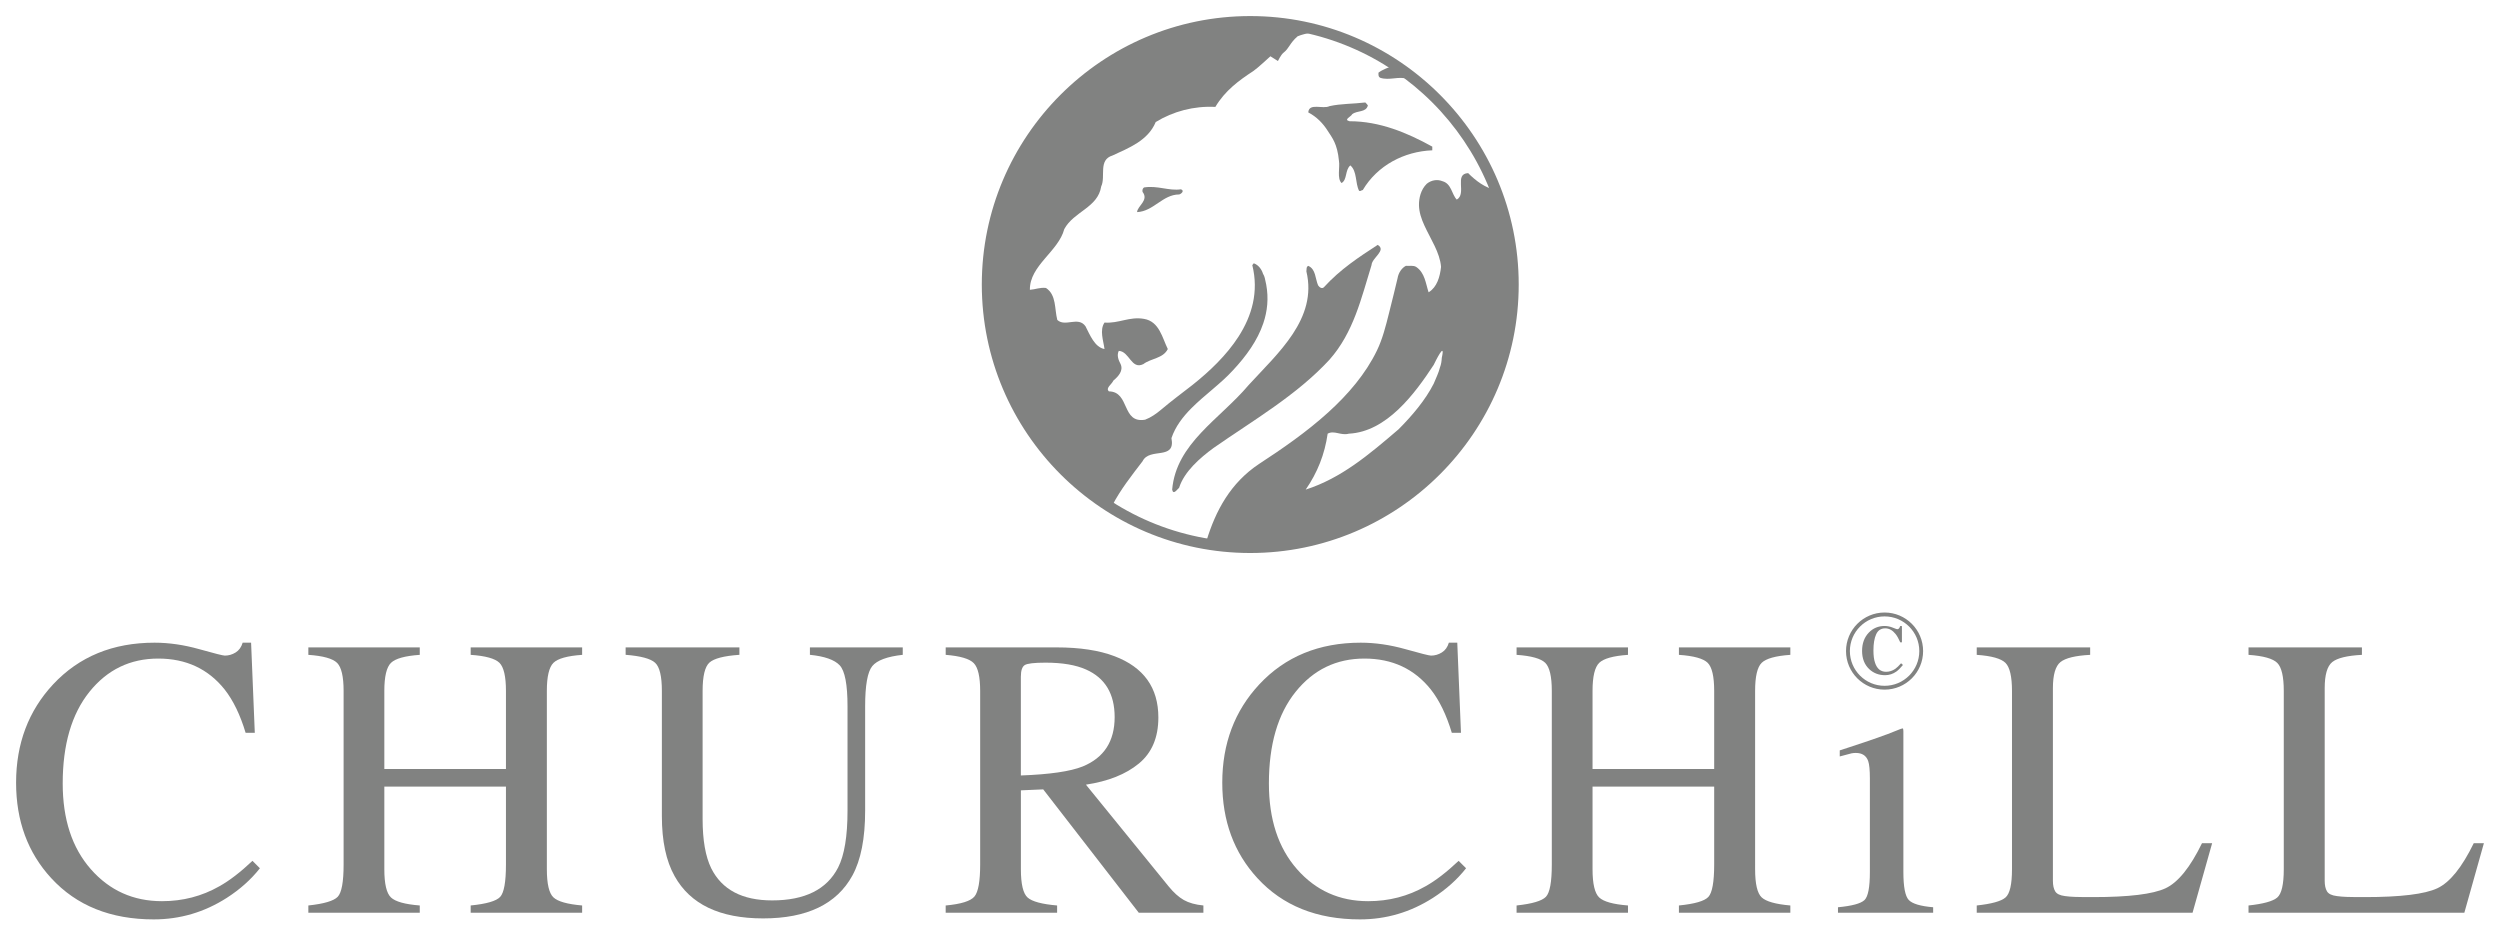
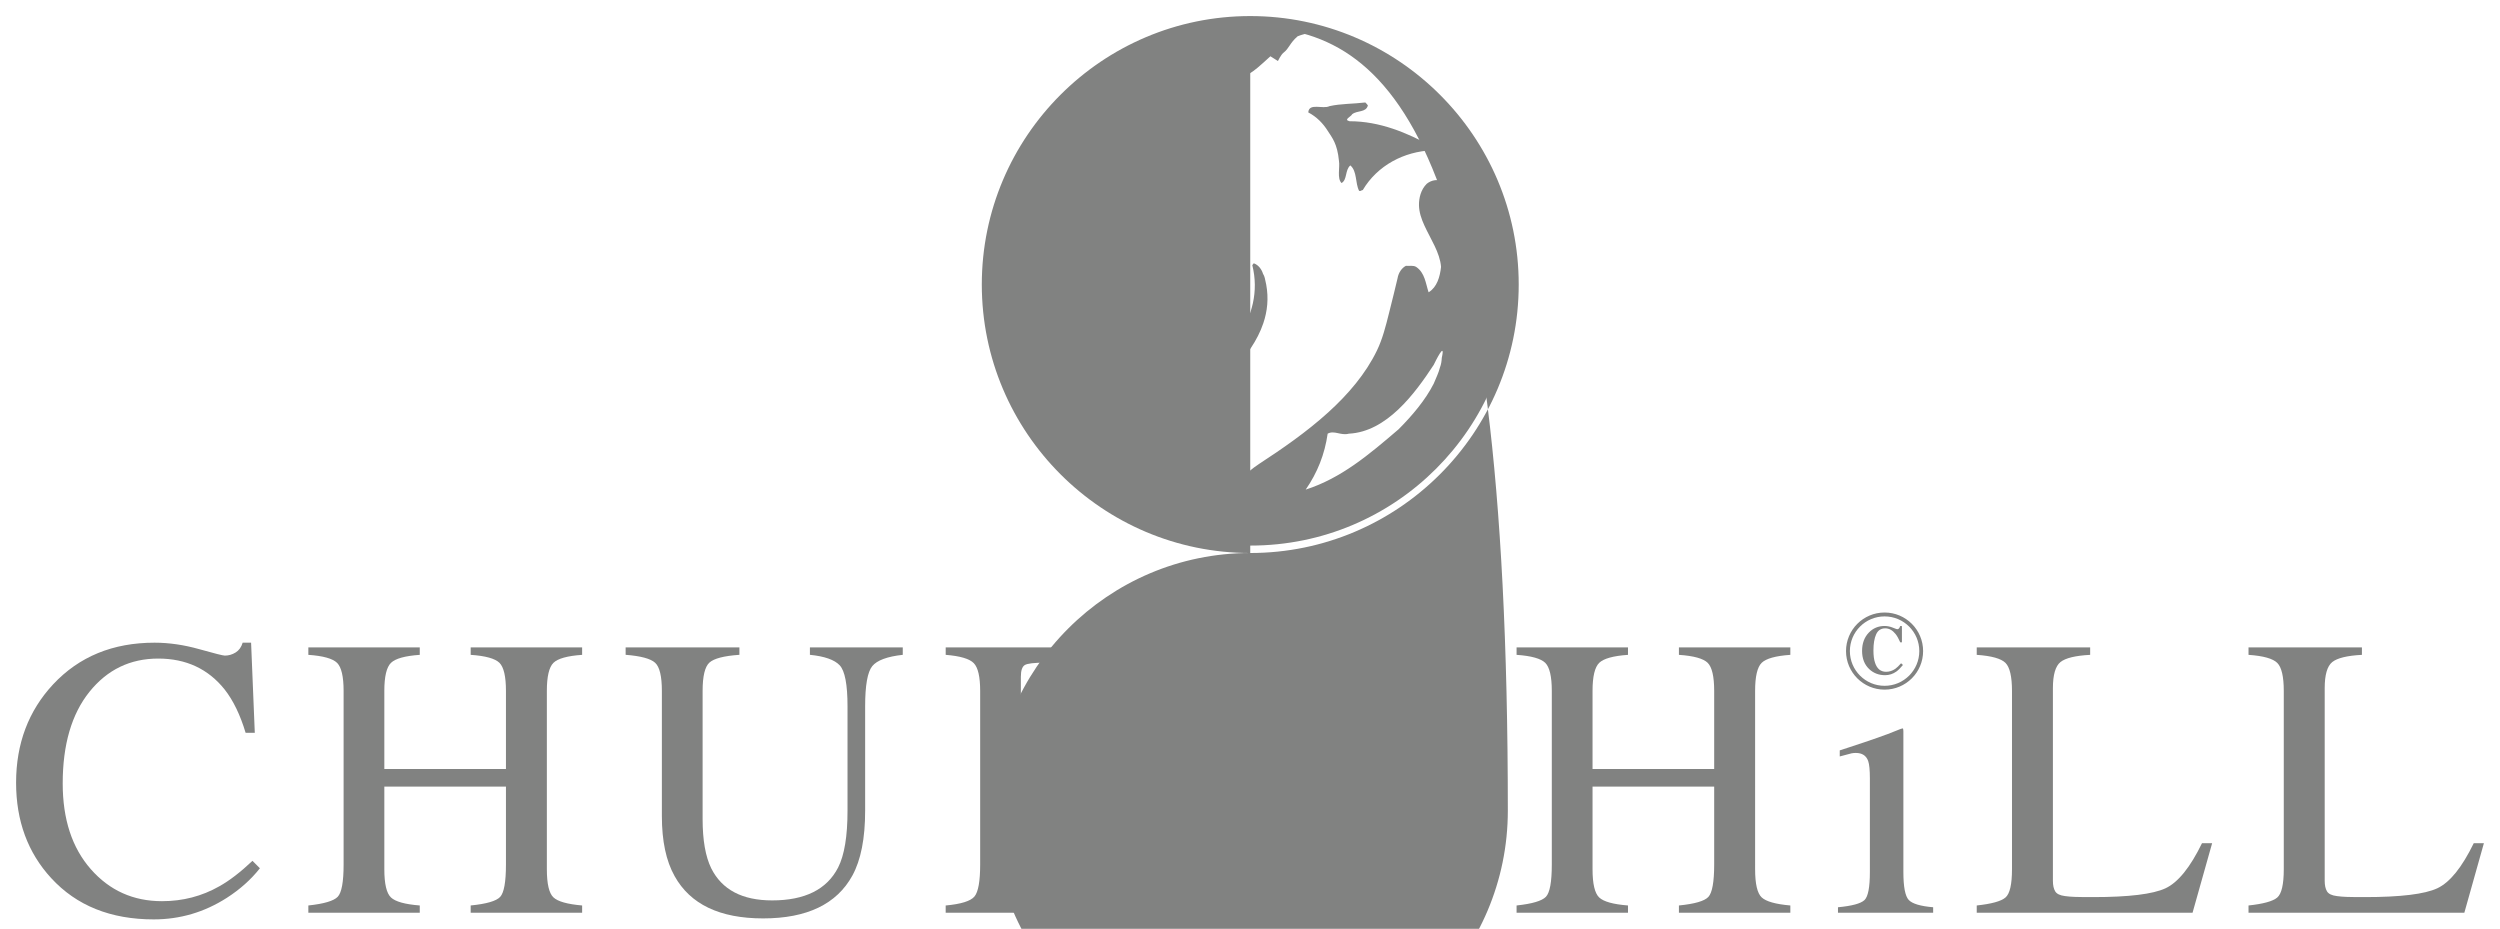
<svg xmlns="http://www.w3.org/2000/svg" version="1.1" id="Layer_1" x="0px" y="0px" width="155.36px" height="57.72px" viewBox="0 0 155.36 57.72" enable-background="new 0 0 155.36 57.72" xml:space="preserve">
  <g>
    <path fill="#818281" d="M85.006,6.55c-0.113,0.457-0.66,0.297-0.979,0.55c-0.045,0.137-0.568,0.342-0.158,0.434   c1.865,0,3.568,0.709,5.139,1.578c0,0.091,0,0.16,0,0.229c-1.752,0.069-3.41,0.937-4.32,2.47c-0.092,0-0.113,0.091-0.229,0.046   c-0.248-0.481-0.113-1.214-0.545-1.579c-0.34,0.298-0.182,0.892-0.545,1.098c-0.291-0.287-0.094-0.965-0.16-1.372   c-0.104-1.086-0.424-1.438-0.693-1.864c-0.299-0.476-0.695-0.882-1.215-1.154c0.045-0.617,0.908-0.183,1.318-0.389   c0.705-0.159,1.477-0.137,2.227-0.229C84.916,6.437,84.959,6.481,85.006,6.55" />
    <path fill="#818281" d="M73.39,11.764c0.25,0.093,0,0.297-0.114,0.321c-1.023,0-1.591,1.051-2.614,1.097   c0.023-0.388,0.75-0.731,0.341-1.258c-0.022-0.114,0-0.206,0.09-0.275C71.935,11.513,72.639,11.878,73.39,11.764" />
-     <path fill="#818281" d="M85.232,16.476c-0.637,2.058-1.115,4.185-2.613,5.877c-2.047,2.218-4.751,3.773-7.207,5.487   c-0.84,0.617-1.819,1.465-2.137,2.471c-0.114,0.092-0.363,0.48-0.432,0.116c0.25-2.883,2.955-4.369,4.751-6.497   c1.818-1.989,4.295-4.115,3.59-7.066c0.023-0.137-0.021-0.273,0.115-0.343c0.477,0.206,0.432,0.8,0.613,1.212   c0.092,0.139,0.25,0.229,0.363,0.114c1.021-1.12,2.182-1.875,3.342-2.63C86.186,15.561,85.254,16.018,85.232,16.476" />
    <path fill="#818281" d="M69.125,31.404c0.5-0.969,1.215-1.875,1.877-2.738c0.433-0.893,2.069-0.023,1.797-1.44   c0.245-0.723,0.704-1.32,1.247-1.865c0.816-0.819,1.821-1.52,2.571-2.345c0.82-0.877,1.529-1.851,1.891-2.931   c0.252-0.747,0.336-1.545,0.18-2.397c-0.09-0.399-0.082-0.481-0.203-0.682c-0.076-0.255-0.274-0.541-0.571-0.645   c-0.021,0.046-0.067,0.069-0.091,0.115c0.41,1.661-0.023,3.146-0.859,4.447c-0.741,1.152-1.8,2.159-2.868,3.007   c-0.738,0.572-1.288,0.98-1.917,1.51c-0.318,0.268-0.648,0.502-1.016,0.641c-1.478,0.252-0.933-1.737-2.251-1.761   c-0.227-0.206,0.182-0.436,0.273-0.664c0.319-0.272,0.637-0.617,0.455-1.028c-0.136-0.252-0.25-0.549-0.115-0.823   c0.662,0.023,0.774,1.189,1.525,0.823c0.477-0.366,1.227-0.344,1.522-0.938c-0.341-0.685-0.524-1.715-1.479-1.874   c-0.908-0.161-1.569,0.297-2.455,0.229c-0.318,0.479-0.067,1.12,0,1.646c-0.614-0.114-0.909-0.891-1.182-1.417   c-0.454-0.64-1.251,0.067-1.75-0.39c-0.182-0.686-0.046-1.555-0.705-1.989c-0.364-0.046-0.659,0.091-1,0.115   c-0.023-1.511,1.771-2.379,2.137-3.772c0.59-1.1,2.091-1.328,2.295-2.653c0.296-0.618-0.204-1.647,0.705-1.923   c0.978-0.457,2.205-0.914,2.683-2.08c1.091-0.663,2.364-1.007,3.705-0.938c0.603-1.012,1.462-1.643,2.36-2.229   c0.244-0.16,1.062-0.918,1.062-0.918l0.467,0.295c0,0,0.188-0.39,0.338-0.508c0.377-0.293,0.379-0.591,0.887-1.029   c0.537-0.218,1.111-0.268,1.693-0.274c-1.463-0.433-3.012-0.668-4.617-0.668c-9.003,0-16.3,7.296-16.3,16.298   c0,5.854,3.087,10.984,7.721,13.858L69.125,31.404" />
    <path fill="#818281" d="M92.947,11.803c-0.637-0.115-1.24-0.571-1.711-1.045c-0.889,0.046-0.07,1.28-0.705,1.646   c-0.32-0.32-0.32-0.983-0.889-1.143c-0.34-0.138-0.703-0.062-0.977,0.159c-0.375,0.371-0.49,0.897-0.484,1.328   c0.006,0.432,0.146,0.853,0.34,1.273c0.383,0.84,0.963,1.675,1.031,2.566c-0.068,0.618-0.25,1.258-0.773,1.578   c-0.182-0.548-0.229-1.212-0.773-1.578c-0.182-0.113-0.432-0.046-0.637-0.068c-0.232,0.118-0.459,0.399-0.521,0.78   c-0.133,0.578-0.318,1.312-0.529,2.156c-0.211,0.848-0.408,1.614-0.746,2.317c-0.697,1.448-1.787,2.724-3.029,3.852   c-1.355,1.231-2.891,2.286-4.289,3.198c-1.79,1.186-2.711,2.916-3.283,4.794l-0.03,0.048c0.903,0.154,1.829,0.24,2.776,0.24   c9.002,0,16.299-7.298,16.299-16.3C94.016,15.563,93.637,13.606,92.947,11.803 M89.598,22.239   c-0.008,0.178-0.037,0.402-0.113,0.594c-0.094,0.372-0.234,0.626-0.387,1.006c-0.523,1.03-1.342,1.991-2.182,2.836   c-1.842,1.578-3.57,3.042-5.775,3.751c0.729-1.052,1.182-2.195,1.365-3.476c0.408-0.229,0.818,0.137,1.318,0   c2.342-0.115,4.092-2.471,5.273-4.277C89.189,22.49,89.848,21.118,89.598,22.239z" />
    <path fill="#818281" d="M86.734,4.032c-0.416,0.142-0.828,0.292-1.07,0.484c0,0.114-0.023,0.251,0.115,0.32   c0.566,0.183,1.137-0.115,1.682,0.067c0.25,0.062,0.504,0.146,0.756,0.242C87.744,4.747,87.25,4.375,86.734,4.032" />
    <path fill="#818281" d="M9.604,39.939c0.901,0,1.826,0.135,2.775,0.402c0.949,0.267,1.48,0.401,1.593,0.401   c0.235,0,0.459-0.064,0.67-0.194c0.21-0.13,0.357-0.333,0.438-0.609h0.524l0.23,5.599h-0.571c-0.333-1.111-0.768-2.009-1.302-2.69   c-1.023-1.281-2.398-1.922-4.126-1.922c-1.744,0-3.169,0.689-4.278,2.069c-1.106,1.379-1.66,3.277-1.66,5.694   c0,2.223,0.581,3.999,1.746,5.324c1.165,1.327,2.639,1.99,4.424,1.99c1.29,0,2.478-0.307,3.565-0.926   c0.625-0.348,1.311-0.875,2.057-1.581l0.462,0.462c-0.551,0.699-1.237,1.312-2.057,1.839c-1.395,0.893-2.908,1.338-4.54,1.338   c-2.676,0-4.802-0.854-6.375-2.568C1.726,52.986,1,51.01,1,48.641c0-2.426,0.767-4.463,2.3-6.111   C4.915,40.802,7.016,39.939,9.604,39.939" />
    <path fill="#818281" d="M19.162,56.721V56.27c0.974-0.104,1.583-0.285,1.825-0.54c0.244-0.256,0.366-0.923,0.366-2.002V42.933   c0-0.893-0.137-1.473-0.407-1.741c-0.272-0.267-0.867-0.434-1.784-0.497v-0.463h6.924v0.463c-0.917,0.063-1.513,0.23-1.788,0.497   c-0.276,0.269-0.414,0.849-0.414,1.741v4.856h7.558v-4.856c0-0.893-0.135-1.473-0.402-1.741c-0.269-0.267-0.864-0.434-1.79-0.497   v-0.463h6.926v0.463c-0.918,0.063-1.513,0.23-1.784,0.497c-0.271,0.269-0.408,0.849-0.408,1.741V54.02   c0,0.908,0.136,1.49,0.408,1.746c0.271,0.256,0.865,0.424,1.784,0.504v0.451H29.25V56.27c0.982-0.098,1.592-0.274,1.833-0.534   c0.239-0.259,0.359-0.929,0.359-2.008v-4.844h-7.558v5.136c0,0.908,0.137,1.493,0.414,1.753c0.275,0.26,0.872,0.425,1.788,0.497   v0.451H19.162" />
    <path fill="#818281" d="M38.88,40.232h7.07v0.461c-0.956,0.065-1.578,0.227-1.862,0.481c-0.283,0.256-0.425,0.842-0.425,1.759   v7.971c0,1.308,0.179,2.325,0.535,3.055c0.665,1.331,1.926,1.996,3.785,1.996c2.037,0,3.404-0.682,4.101-2.044   c0.39-0.764,0.584-1.94,0.584-3.53v-6.487c0-1.354-0.162-2.203-0.486-2.549c-0.325-0.344-0.941-0.561-1.851-0.651v-0.461h5.77   v0.461c-0.966,0.106-1.598,0.34-1.894,0.701c-0.296,0.361-0.444,1.194-0.444,2.499v6.487c0,1.721-0.264,3.063-0.791,4.027   c-0.973,1.777-2.823,2.666-5.549,2.666c-2.694,0-4.527-0.876-5.501-2.629c-0.528-0.939-0.791-2.182-0.791-3.724v-7.788   c0-0.909-0.14-1.491-0.42-1.746c-0.28-0.256-0.892-0.42-1.832-0.494V40.232" />
    <path fill="#818281" d="M63.441,42.044c0-0.373,0.08-0.61,0.238-0.712s0.59-0.152,1.295-0.152c1.046,0,1.886,0.143,2.519,0.427   c1.185,0.526,1.776,1.513,1.776,2.956c0,1.503-0.661,2.524-1.983,3.067c-0.771,0.31-2.053,0.495-3.846,0.561V42.044 M65.693,56.721   V56.27c-0.94-0.08-1.551-0.244-1.831-0.492c-0.28-0.246-0.42-0.834-0.42-1.758v-4.905l1.388-0.06l5.938,7.666h4.016V56.27   c-0.494-0.048-0.901-0.161-1.216-0.339c-0.317-0.179-0.633-0.463-0.95-0.853l-5.135-6.316c1.388-0.21,2.485-0.648,3.292-1.314   c0.806-0.664,1.21-1.617,1.21-2.86c0-1.85-0.908-3.119-2.726-3.809c-0.958-0.364-2.154-0.547-3.59-0.547h-6.9v0.463   c0.901,0.072,1.481,0.244,1.746,0.517c0.263,0.271,0.396,0.845,0.396,1.722v10.795c0,1.039-0.118,1.699-0.354,1.983   c-0.236,0.284-0.832,0.471-1.789,0.559v0.451H65.693z" />
    <path fill="#818281" d="M84.561,39.939c0.9,0,1.826,0.135,2.775,0.402c0.949,0.267,1.48,0.401,1.594,0.401   c0.234,0,0.459-0.064,0.67-0.194s0.357-0.333,0.438-0.609h0.523l0.23,5.599h-0.57c-0.334-1.111-0.768-2.009-1.303-2.69   c-1.023-1.281-2.398-1.922-4.125-1.922c-1.746,0-3.17,0.689-4.279,2.069c-1.107,1.379-1.659,3.277-1.659,5.694   c0,2.223,0.581,3.999,1.745,5.324c1.164,1.327,2.639,1.99,4.424,1.99c1.289,0,2.479-0.307,3.564-0.926   c0.625-0.348,1.311-0.875,2.057-1.581l0.463,0.462c-0.551,0.699-1.236,1.312-2.057,1.839c-1.395,0.893-2.908,1.338-4.537,1.338   c-2.68,0-4.807-0.854-6.378-2.568c-1.452-1.581-2.179-3.557-2.179-5.926c0-2.426,0.766-4.463,2.301-6.111   C79.871,40.802,81.973,39.939,84.561,39.939" />
    <path fill="#818281" d="M94.246,56.721V56.27c0.973-0.104,1.58-0.285,1.824-0.54c0.244-0.256,0.365-0.923,0.365-2.002V42.933   c0-0.893-0.137-1.473-0.406-1.741c-0.273-0.267-0.867-0.434-1.783-0.497v-0.463h6.924v0.463c-0.916,0.063-1.514,0.23-1.789,0.497   c-0.275,0.269-0.414,0.849-0.414,1.741v4.856h7.559v-4.856c0-0.893-0.135-1.473-0.402-1.741c-0.268-0.267-0.863-0.434-1.789-0.497   v-0.463h6.924v0.463c-0.916,0.063-1.51,0.23-1.783,0.497c-0.271,0.269-0.406,0.849-0.406,1.741V54.02   c0,0.908,0.135,1.49,0.406,1.746c0.273,0.256,0.867,0.424,1.783,0.504v0.451h-6.924V56.27c0.982-0.098,1.592-0.274,1.832-0.534   c0.238-0.259,0.359-0.929,0.359-2.008v-4.844h-7.559v5.136c0,0.908,0.139,1.493,0.414,1.753s0.873,0.425,1.789,0.497v0.451H94.246" />
    <path fill="#818281" d="M122.842,56.721V56.27c0.916-0.098,1.512-0.261,1.783-0.492c0.273-0.229,0.408-0.817,0.408-1.758V42.933   c0-0.885-0.135-1.462-0.4-1.734c-0.268-0.271-0.865-0.44-1.791-0.504v-0.463h7.049v0.463c-0.918,0.048-1.533,0.197-1.846,0.448   c-0.311,0.253-0.469,0.793-0.469,1.619v11.977c0,0.276,0.047,0.492,0.141,0.65c0.092,0.159,0.299,0.258,0.613,0.297   c0.188,0.025,0.385,0.043,0.592,0.05c0.207,0.008,0.594,0.013,1.162,0.013c2.215,0,3.711-0.184,4.49-0.548s1.535-1.299,2.266-2.8   h0.631l-1.217,4.32H122.842" />
    <path fill="#818281" d="M139.732,56.721V56.27c0.916-0.098,1.512-0.261,1.783-0.492c0.271-0.229,0.408-0.817,0.408-1.758V42.933   c0-0.885-0.135-1.462-0.402-1.734c-0.268-0.271-0.863-0.44-1.789-0.504v-0.463h7.047v0.463c-0.918,0.048-1.531,0.197-1.844,0.448   c-0.312,0.253-0.469,0.793-0.469,1.619v11.977c0,0.276,0.047,0.492,0.141,0.65c0.094,0.159,0.297,0.258,0.615,0.297   c0.186,0.025,0.381,0.043,0.588,0.05c0.209,0.008,0.594,0.013,1.162,0.013c2.217,0,3.713-0.184,4.492-0.548s1.533-1.299,2.264-2.8   h0.631l-1.215,4.32H139.732" />
    <path fill="#818281" d="M114.219,56.721v-0.34c0.867-0.082,1.416-0.229,1.645-0.445c0.227-0.214,0.338-0.796,0.338-1.746v-5.806   c0-0.526-0.035-0.891-0.107-1.095c-0.121-0.332-0.377-0.498-0.768-0.498c-0.09,0-0.176,0.007-0.262,0.024   c-0.084,0.016-0.33,0.081-0.736,0.194v-0.377l0.523-0.171c1.42-0.463,2.41-0.811,2.971-1.046c0.227-0.099,0.373-0.148,0.436-0.148   c0.018,0.058,0.025,0.119,0.025,0.185v8.737c0,0.925,0.111,1.505,0.336,1.741c0.223,0.234,0.729,0.385,1.514,0.45v0.34H114.219" />
    <path fill="#818281" d="M117.115,38.064c-1.322,0-2.396,1.075-2.396,2.397c0,1.324,1.074,2.396,2.396,2.396   s2.395-1.072,2.395-2.396C119.51,39.139,118.438,38.064,117.115,38.064 M117.115,42.619c-1.191,0-2.156-0.966-2.156-2.157   c0-1.19,0.965-2.156,2.156-2.156s2.158,0.966,2.158,2.156C119.273,41.653,118.307,42.619,117.115,42.619z" />
    <path fill="#818281" d="M117.113,38.901c0.166,0,0.334,0.032,0.504,0.1s0.264,0.102,0.283,0.102c0.051,0,0.092-0.021,0.121-0.064   c0.031-0.042,0.051-0.086,0.059-0.132h0.113v1.009h-0.104c-0.096-0.22-0.193-0.393-0.293-0.519c-0.188-0.233-0.4-0.349-0.637-0.349   c-0.268,0-0.457,0.124-0.568,0.372c-0.113,0.249-0.168,0.585-0.168,1.005c0,0.308,0.031,0.563,0.1,0.763   c0.123,0.373,0.352,0.56,0.686,0.56c0.207,0,0.396-0.062,0.574-0.185c0.102-0.072,0.219-0.186,0.357-0.345l0.117,0.106   c-0.154,0.188-0.291,0.323-0.408,0.408c-0.211,0.15-0.445,0.227-0.703,0.227c-0.391,0-0.723-0.128-0.988-0.38   c-0.295-0.28-0.441-0.656-0.441-1.13c0-0.468,0.141-0.849,0.422-1.14C116.402,39.037,116.729,38.901,117.113,38.901" />
-     <path fill="#818281" d="M77.695,34.366c-9.199,0-16.682-7.484-16.682-16.684c0-9.2,7.483-16.684,16.682-16.684   s16.684,7.483,16.684,16.684C94.379,26.881,86.895,34.366,77.695,34.366 M77.695,1.674c-8.826,0-16.007,7.181-16.007,16.008   c0,8.825,7.181,16.007,16.007,16.007s16.008-7.182,16.008-16.007C93.703,8.855,86.521,1.674,77.695,1.674z" />
+     <path fill="#818281" d="M77.695,34.366c-9.199,0-16.682-7.484-16.682-16.684c0-9.2,7.483-16.684,16.682-16.684   s16.684,7.483,16.684,16.684C94.379,26.881,86.895,34.366,77.695,34.366 c-8.826,0-16.007,7.181-16.007,16.008   c0,8.825,7.181,16.007,16.007,16.007s16.008-7.182,16.008-16.007C93.703,8.855,86.521,1.674,77.695,1.674z" />
  </g>
</svg>